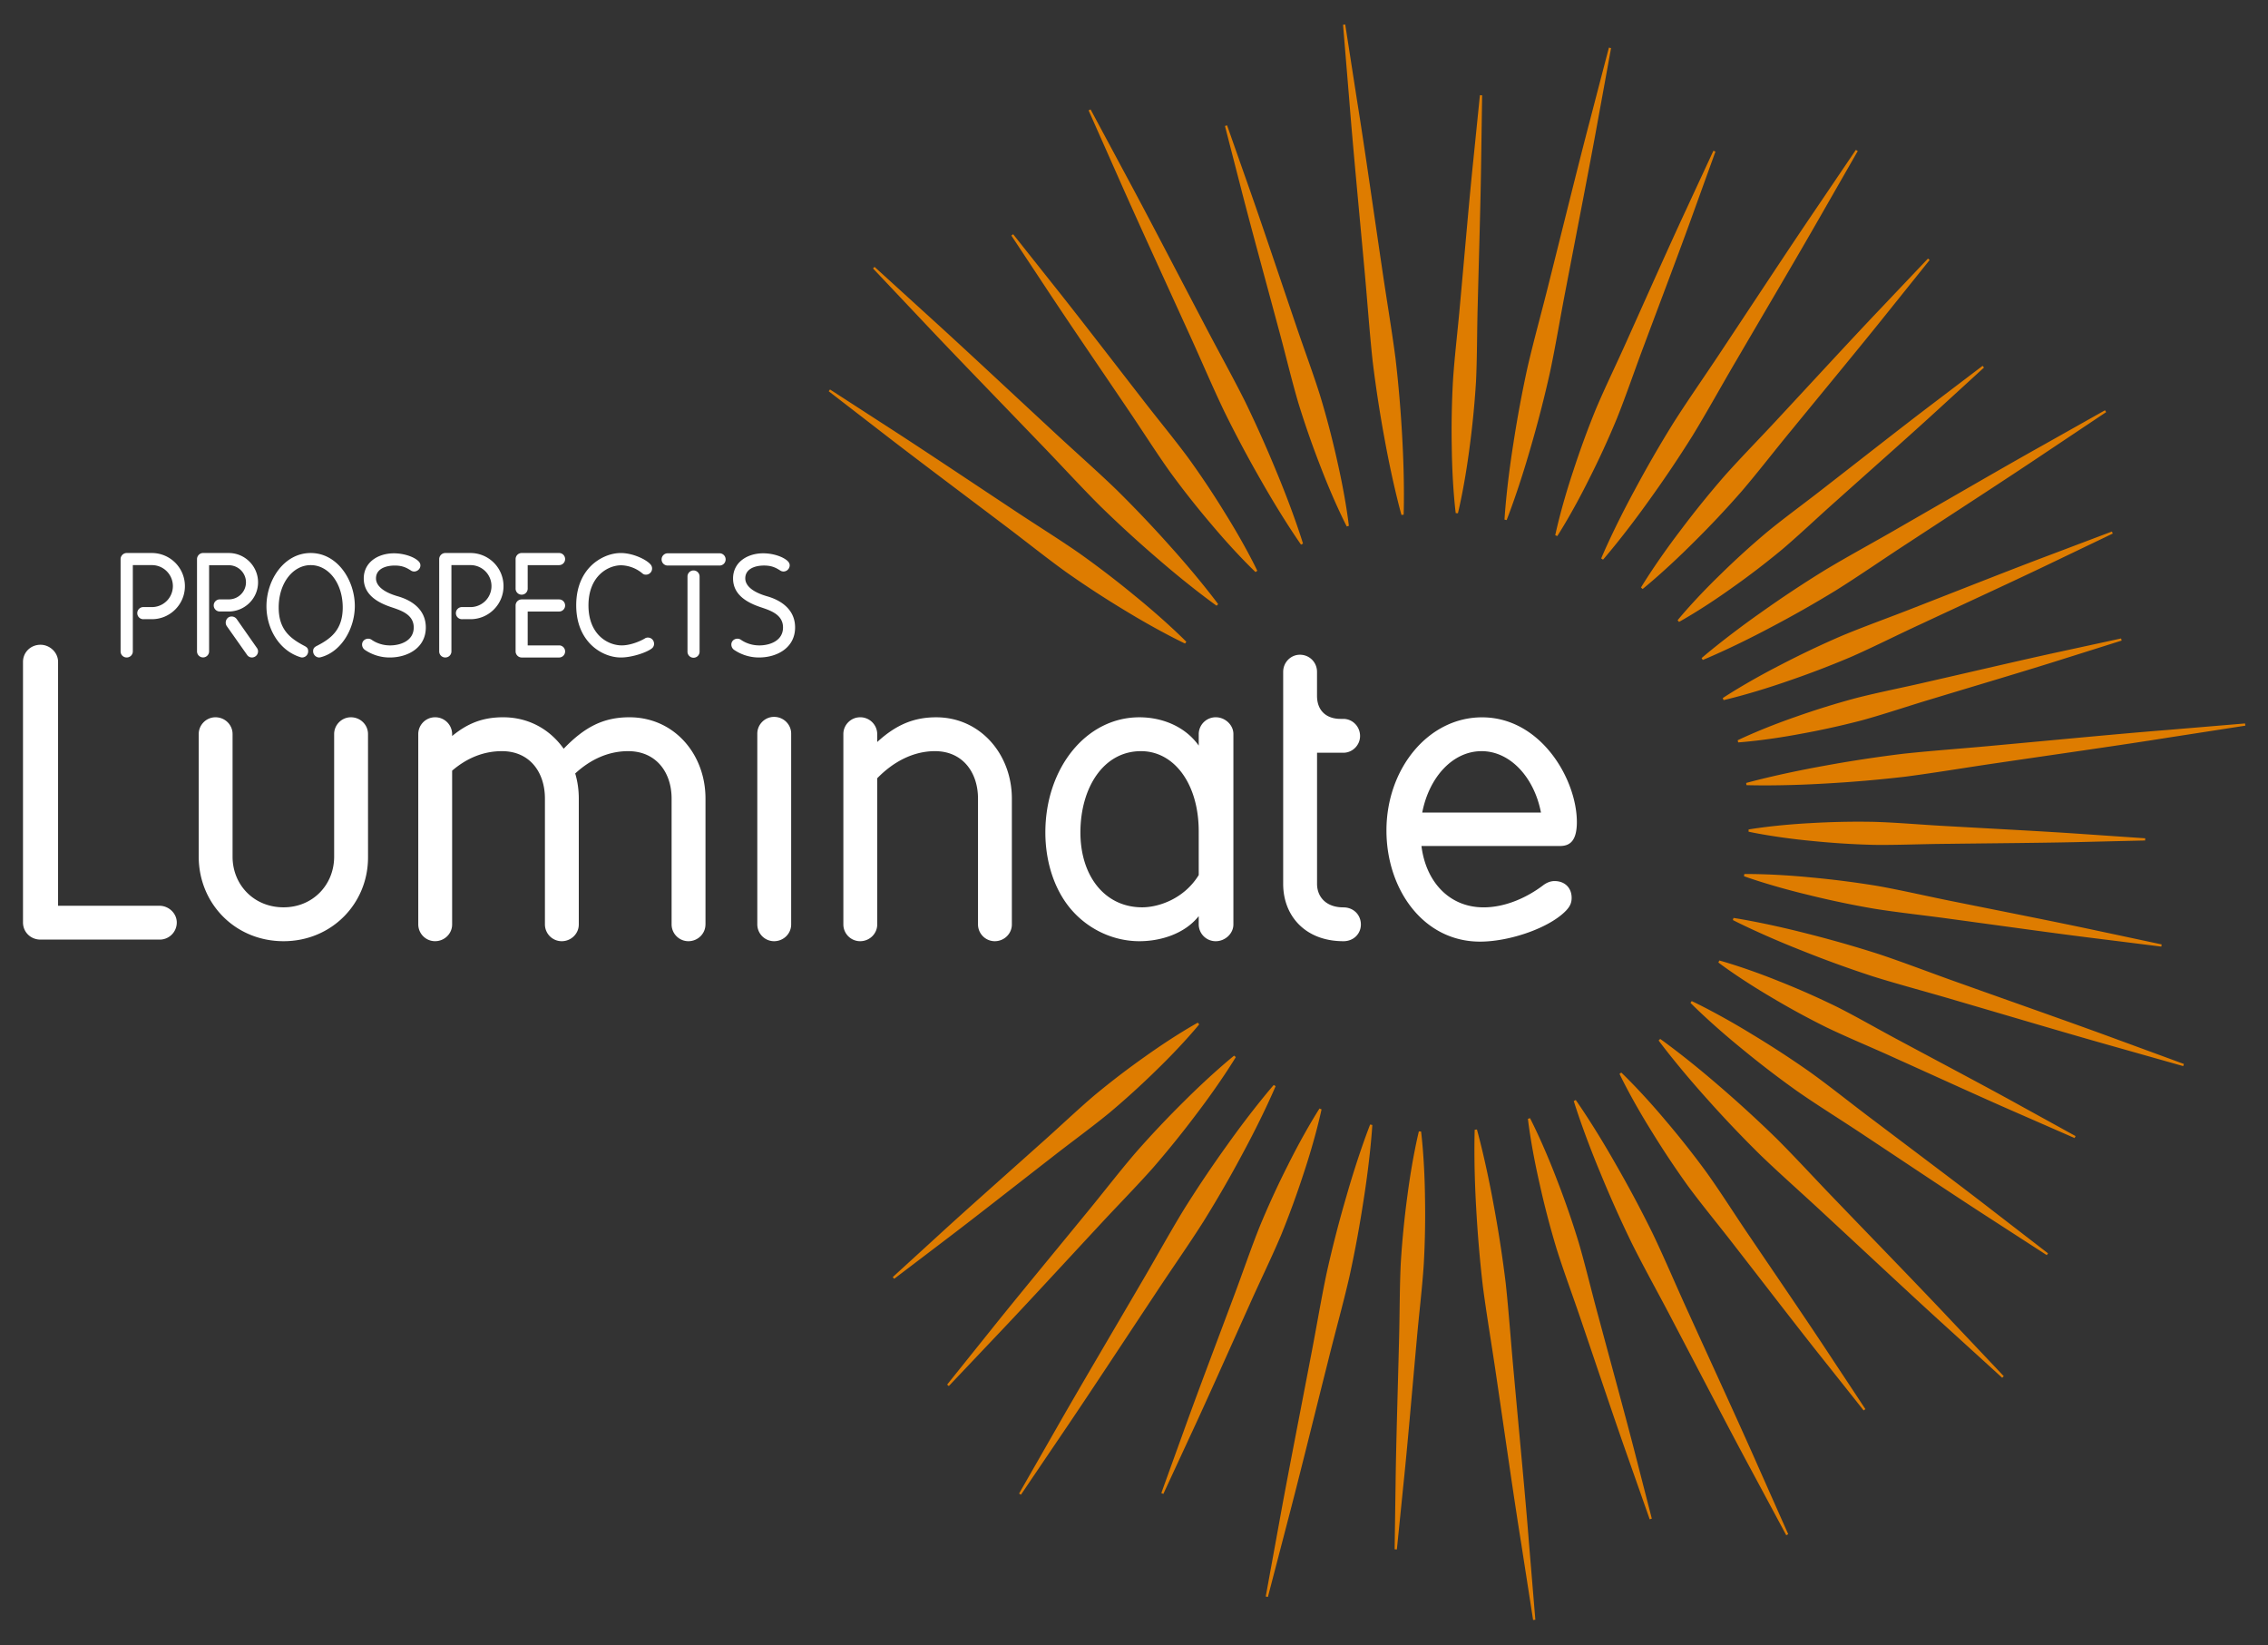
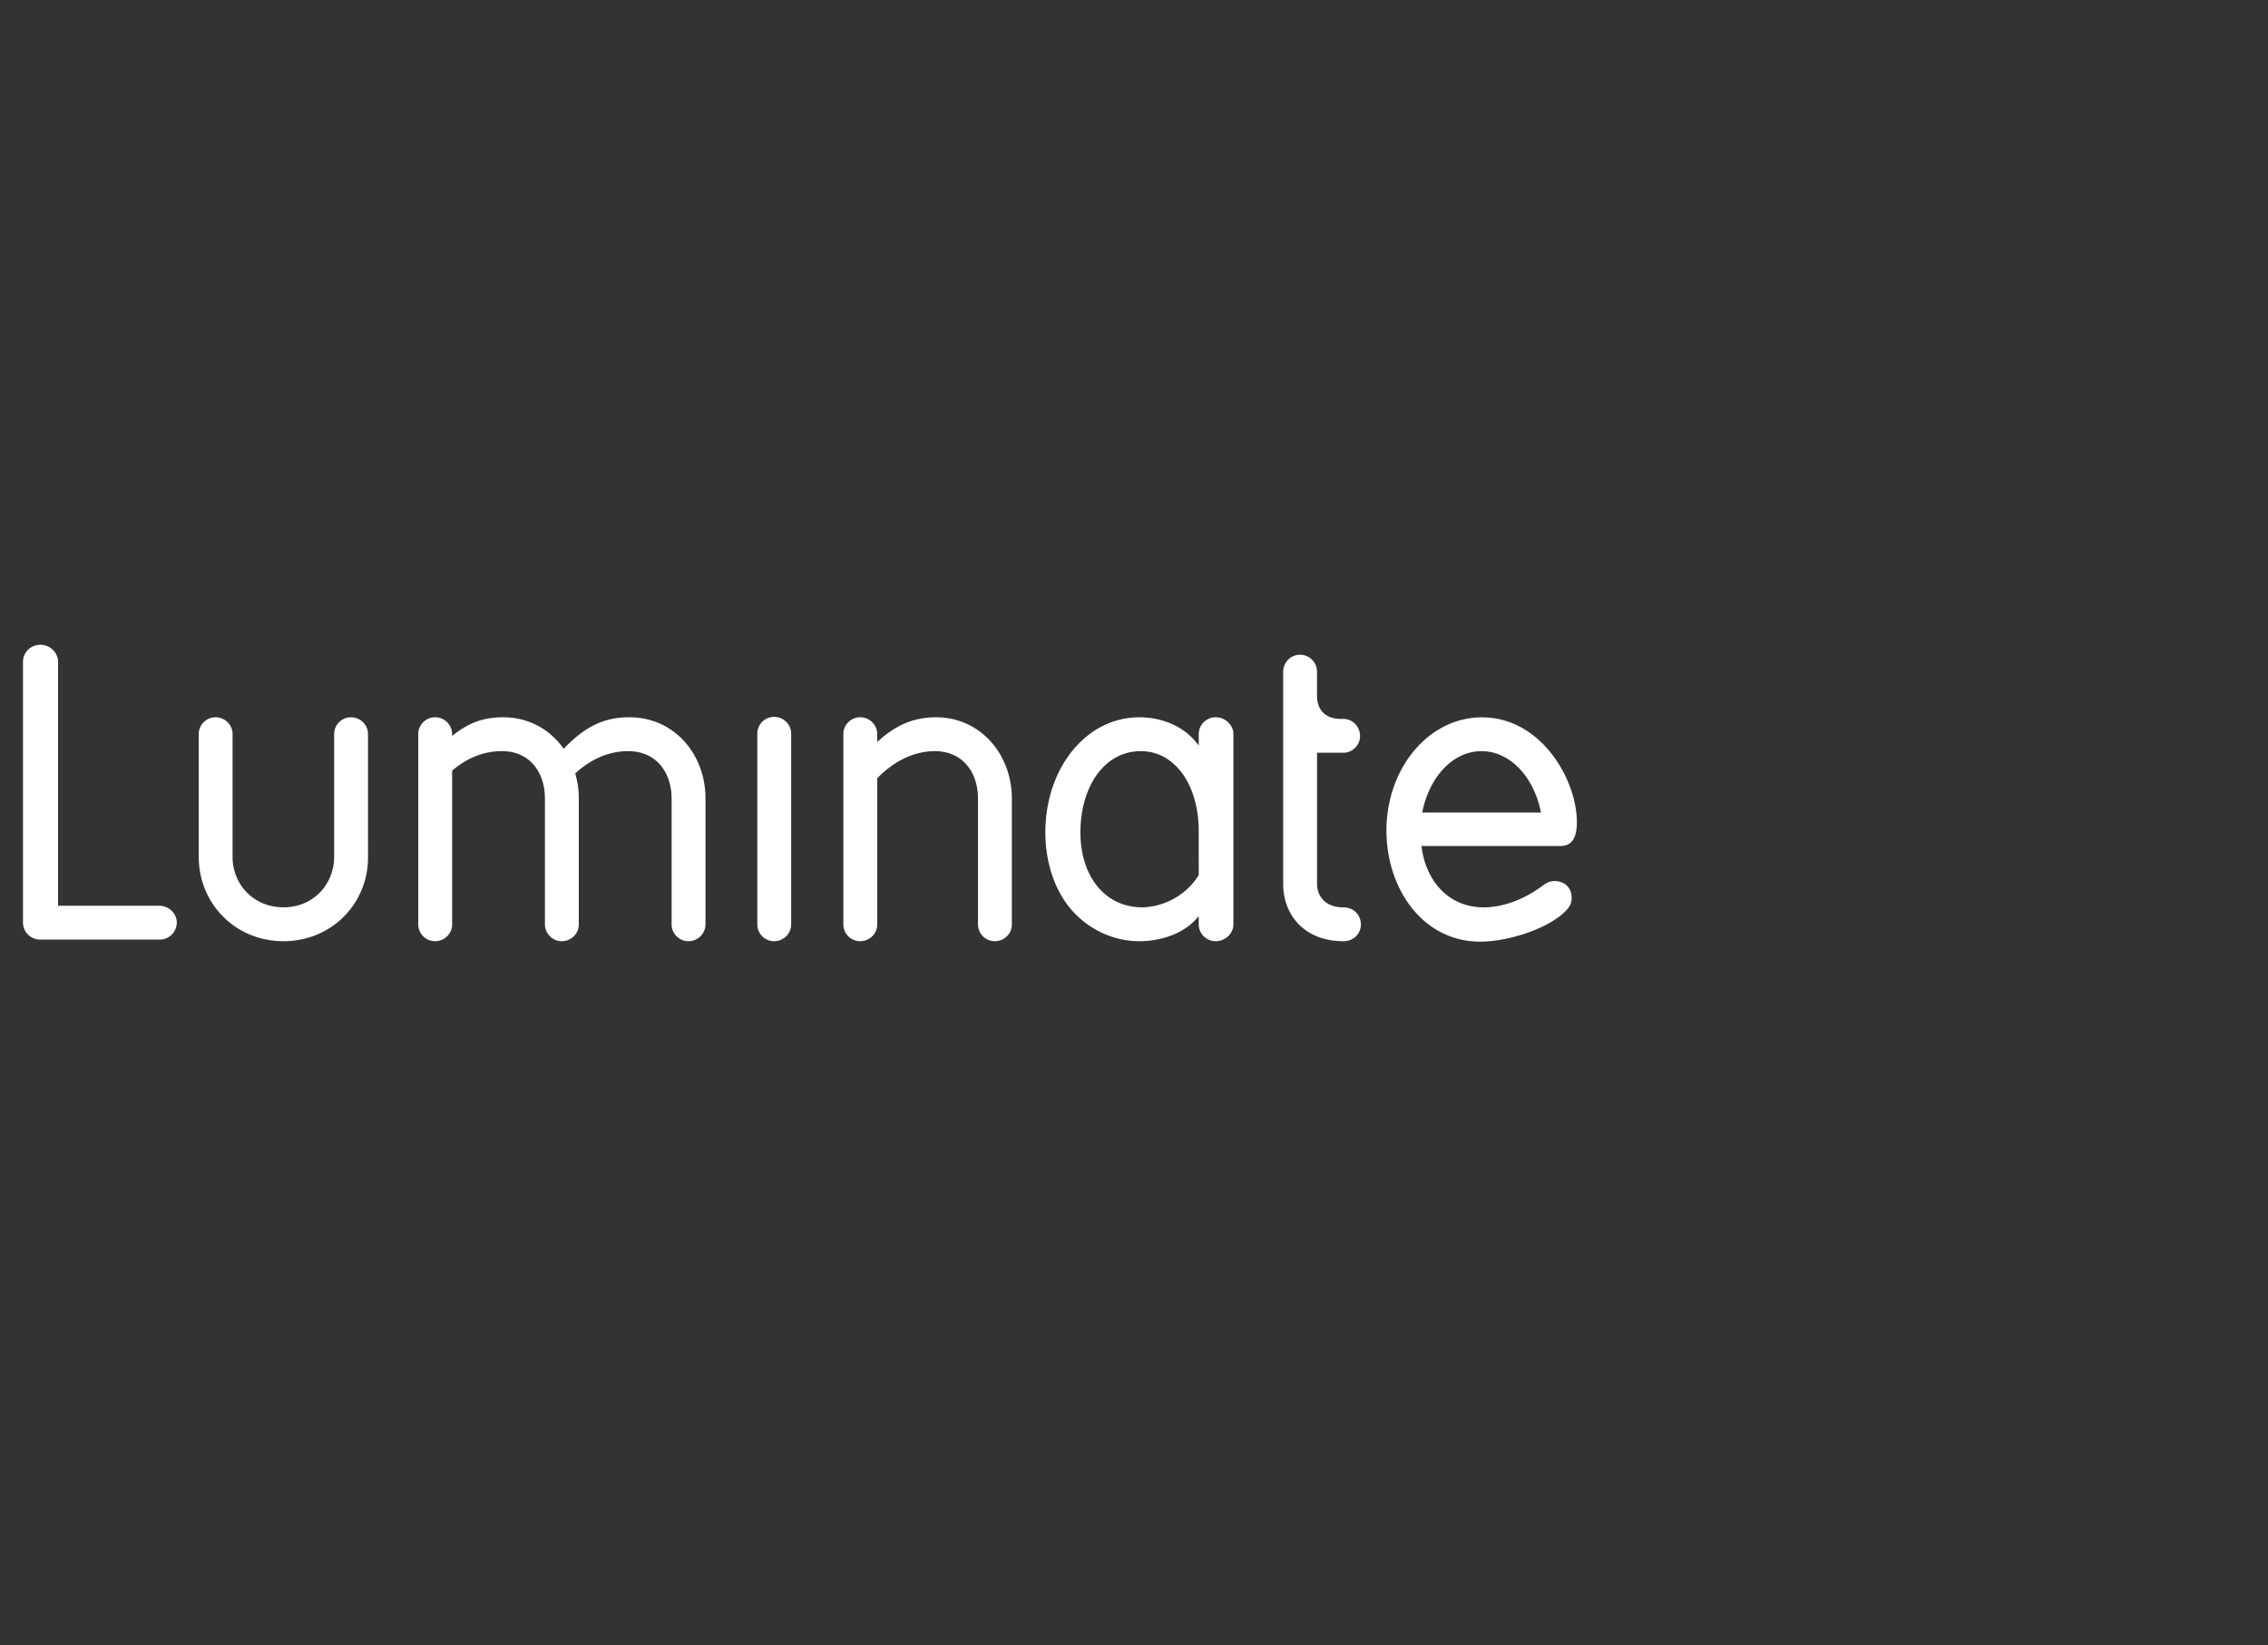
<svg xmlns="http://www.w3.org/2000/svg" version="1.0" width="142" height="103" viewBox="0 0 142 103">
  <rect x="0" y="0" width="142" height="103" fill="#333333" stroke="none" />
  <path d="M9.97 58.82H2.538c-.623 0-1.098-.475-1.098-1.072V41.435c0-.598.475-1.072 1.098-1.072.574 0 1.098.474 1.098 1.072V56.7H9.97c.599 0 1.098.475 1.098 1.05a1.07 1.07 0 01-1.098 1.07m13.072-5.19c.025 2.92-2.27 5.29-5.288 5.29-3.043 0-5.312-2.37-5.312-5.29v-7.68c0-.574.474-1.048 1.047-1.048.599 0 1.072.474 1.072 1.048v7.681c0 1.746 1.322 3.168 3.192 3.168 1.846 0 3.168-1.422 3.168-3.168v-7.68c0-.575.474-1.049 1.048-1.049.599 0 1.072.474 1.072 1.048l.001 7.68zm21.127 4.243c0 .574-.474 1.047-1.072 1.047a1.054 1.054 0 01-1.048-1.047v-7.882c0-1.646-.972-2.968-2.719-2.968-1.247 0-2.369.524-3.316 1.397.149.5.224 1.022.224 1.571v7.882c0 .574-.474 1.047-1.072 1.047a1.054 1.054 0 01-1.048-1.047v-7.882c0-1.646-.948-2.968-2.693-2.968-1.172 0-2.22.45-3.117 1.222v9.627c0 .574-.474 1.047-1.073 1.047a1.053 1.053 0 01-1.047-1.047V45.95c0-.574.474-1.048 1.047-1.048a1.06 1.06 0 011.073 1.048v.125c.973-.798 1.92-1.173 3.192-1.173 1.621 0 2.943.773 3.792 1.97 1.296-1.346 2.469-1.97 4.115-1.97 2.793 0 4.764 2.295 4.764 5.088v7.883h-.002zm5.366 0c0 .574-.474 1.047-1.072 1.047a1.053 1.053 0 01-1.048-1.047V45.925c0-.574.474-1.048 1.048-1.048.599 0 1.072.474 1.072 1.048v11.948zm13.818 0c0 .574-.474 1.047-1.073 1.047a1.053 1.053 0 01-1.047-1.047v-7.882c0-1.622-.948-2.968-2.694-2.968-1.372 0-2.619.673-3.616 1.696v9.154c0 .574-.474 1.047-1.073 1.047a1.052 1.052 0 01-1.047-1.047V45.95c0-.574.474-1.048 1.047-1.048a1.06 1.06 0 011.073 1.048v.5c1.197-1.099 2.319-1.547 3.691-1.547 2.769 0 4.739 2.32 4.739 5.088v7.882zm13.87 0c0 .574-.523 1.047-1.099 1.047a1.059 1.059 0 01-1.072-1.047v-.523c-.872 1.1-2.37 1.57-3.716 1.57-1.547 0-3.094-.674-4.19-1.896-1.098-1.222-1.696-3.019-1.696-4.913 0-4.016 2.544-7.208 5.887-7.208 1.396 0 2.845.55 3.716 1.771v-.724a1.06 1.06 0 011.072-1.048c.574 0 1.098.474 1.098 1.048v11.923zm-2.171-5.836c0-2.944-1.521-5.014-3.616-5.014-2.37 0-3.791 2.32-3.791 5.088 0 2.72 1.521 4.688 3.866 4.688 1.022 0 2.619-.522 3.542-2.02l-.001-2.742zm9.055 6.883c-2.368 0-3.767-1.57-3.767-3.592V42.06c0-.599.476-1.073 1.048-1.073.6 0 1.071.475 1.071 1.073v1.497c0 .947.601 1.446 1.474 1.446h.174c.574 0 1.047.474 1.047 1.072 0 .573-.473 1.048-1.047 1.048h-1.646v8.206c0 .8.549 1.473 1.646 1.473.647 0 1.098.476 1.098 1.072 0 .573-.447 1.047-1.098 1.047m13.57-5.961h-8.679c.273 2.218 1.721 3.841 3.891 3.841 1.348 0 2.693-.6 3.717-1.373.225-.174.474-.273.724-.273.647 0 1.071.426 1.071 1.05 0 .371-.148.572-.323.771-1.022 1.098-3.542 1.97-5.412 1.97-3.567 0-5.86-3.292-5.86-6.958 0-3.866 2.616-7.083 5.984-7.083 3.691 0 5.938 3.891 5.938 6.56-.003 1.195-.453 1.494-1.051 1.494zm-1.197-2.097c-.424-2.195-1.92-3.84-3.717-3.84-1.82 0-3.291 1.646-3.716 3.841h7.433z" fill="#FFF" />
-   <path d="M92.521 19.076c.082-3.275.185-6.552.215-9.011.035-2.458.061-4.097.061-4.097l-.139-.009-.414 4.079c-.254 2.445-.53 5.71-.828 8.976-.14 1.631-.344 3.259-.443 4.792a55.62 55.62 0 00-.077 4.2c.03 2.462.247 4.116.247 4.116l.138.008s.404-1.618.722-4.061a57.9 57.9 0 00.41-4.181c.074-1.533.06-3.174.108-4.812m1.81 13.481s.712-1.78 1.495-4.512a76.852 76.852 0 001.21-4.695c.37-1.733.673-3.604 1.038-5.461.711-3.717 1.441-7.428 1.947-10.222.51-2.793.848-4.655.848-4.655l-.135-.03s-.479 1.832-1.194 4.579c-.722 2.746-1.625 6.419-2.547 10.09-.454 1.837-.968 3.659-1.364 5.388a76.465 76.465 0 00-.883 4.769c-.445 2.807-.549 4.72-.549 4.72l.134.029zm4.143-2.995c-.768 2.323-1.1 3.945-1.1 3.945l.127.052s.907-1.386 1.995-3.577a54.44 54.44 0 001.741-3.792c.568-1.415 1.09-2.961 1.663-4.483 1.14-3.049 2.297-6.092 3.122-8.39.831-2.297 1.383-3.829 1.383-3.829l-.127-.052s-.686 1.477-1.712 3.694c-1.033 2.214-2.353 5.188-3.688 8.157-.662 1.487-1.38 2.949-1.973 4.355a56.633 56.633 0 00-1.43 3.92m3.856 1.146c-1.35 2.489-2.08 4.252-2.08 4.252l.116.074s1.26-1.435 2.902-3.74a74.607 74.607 0 002.695-4.009c.922-1.506 1.828-3.16 2.785-4.784 1.901-3.254 3.82-6.498 5.221-8.954l2.344-4.091-.118-.073-2.642 3.903c-1.59 2.34-3.658 5.49-5.742 8.631-1.037 1.573-2.125 3.115-3.069 4.607a74.924 74.924 0 00-2.412 4.184m5.606-.873a61.724 61.724 0 00-2.752 3.408c-1.555 2.044-2.443 3.536-2.443 3.536l.105.092s1.354-1.083 3.172-2.9a60.64 60.64 0 003.003-3.188c1.044-1.216 2.085-2.574 3.174-3.892 2.166-2.645 4.345-5.277 5.946-7.281l2.674-3.334-.104-.09-2.94 3.101c-1.77 1.857-4.08 4.373-6.408 6.877-1.159 1.256-2.364 2.473-3.427 3.671m2.723 3.453a51.276 51.276 0 00-2.95 2.68c-1.68 1.626-2.675 2.86-2.675 2.86l.088.105s1.393-.756 3.295-2.117a50.823 50.823 0 003.164-2.421c1.111-.944 2.236-2.022 3.4-3.052 2.316-2.073 4.646-4.13 6.367-5.71 1.723-1.574 2.87-2.625 2.87-2.625l-.089-.106-3.098 2.353c-1.86 1.408-4.305 3.331-6.762 5.239-1.22.958-2.483 1.871-3.61 2.794m3.53 2.445a72.594 72.594 0 00-3.958 2.626c-2.277 1.604-3.693 2.837-3.693 2.837l.072.118s1.741-.705 4.201-2.011a71.97 71.97 0 004.131-2.343c1.473-.92 2.995-1.981 4.55-2.99 3.101-2.031 6.212-4.044 8.52-5.595l3.854-2.575-.072-.117-4.039 2.273c-2.428 1.359-5.63 3.224-8.845 5.071-1.6.93-3.237 1.807-4.722 2.706m5.663 2.309c-1.542.61-3.106 1.162-4.539 1.761a58.518 58.518 0 00-3.837 1.823c-2.217 1.136-3.615 2.075-3.615 2.075l.053.127s1.646-.367 3.998-1.184a59.205 59.205 0 003.97-1.516c1.421-.623 2.9-1.375 4.405-2.068 3.004-1.403 6.016-2.786 8.256-3.866l3.737-1.792-.054-.127-3.877 1.466c-2.329.874-5.41 2.098-8.497 3.301m.82 4.645c-1.512.354-3.039.648-4.449 1.009a50.928 50.928 0 00-3.803 1.181c-2.207.766-3.625 1.465-3.625 1.465l.034.133s1.58-.099 3.874-.529a51.392 51.392 0 003.89-.858c1.402-.386 2.876-.888 4.364-1.333 2.973-.9 5.951-1.781 8.174-2.487 2.224-.699 3.705-1.167 3.705-1.167l-.035-.133-3.797.824c-2.28.492-5.303 1.204-8.332 1.895m-1.539 4.502a83.414 83.414 0 00-4.98.762c-2.908.525-4.825 1.063-4.825 1.063l.017.137s1.987.073 4.938-.101a82.646 82.646 0 005.021-.431c1.828-.238 3.771-.567 5.718-.85 3.892-.574 7.786-1.123 10.7-1.589l4.86-.753-.017-.138-4.9.41c-2.943.232-6.857.613-10.775.971-1.96.185-3.924.321-5.757.519m-31.25-14.967s.076-1.955-.09-4.853a79.997 79.997 0 00-.42-4.935c-.234-1.795-.56-3.703-.839-5.614-.565-3.823-1.106-7.65-1.567-10.513-.444-2.865-.742-4.774-.742-4.774l-.137.016.398 4.815c.227 2.891.6 6.737.95 10.586.177 1.924.31 3.854.505 5.653a79.36 79.36 0 00.752 4.896c.518 2.855 1.052 4.737 1.052 4.737l.138-.014zm-7.836-11.659c.433 1.58.806 3.178 1.24 4.651.45 1.468.934 2.819 1.381 3.967.881 2.301 1.654 3.778 1.654 3.778l.131-.041s-.179-1.658-.729-4.059a55.509 55.509 0 00-1.062-4.064c-.459-1.465-1.038-3-1.56-4.554-1.057-3.103-2.094-6.211-2.914-8.528l-1.36-3.866-.133.04 1.021 3.969c.612 2.383 1.481 5.542 2.331 8.707m-5.675.152c.79 1.72 1.524 3.465 2.291 5.063a75.917 75.917 0 002.281 4.281c1.403 2.472 2.513 4.034 2.513 4.034l.125-.062s-.552-1.835-1.644-4.459a77.333 77.333 0 00-1.979-4.427c-.793-1.587-1.72-3.239-2.592-4.917-1.76-3.35-3.5-6.711-4.848-9.209l-2.238-4.17-.125.061s.77 1.73 1.92 4.325c1.146 2.598 2.73 6.036 4.296 9.48m-3.797 4.848c.918 1.344 1.785 2.724 2.67 3.965a56.05 56.05 0 002.584 3.277c1.573 1.873 2.78 3.007 2.78 3.007l.111-.081s-.705-1.499-1.998-3.575a54.666 54.666 0 00-2.312-3.473c-.907-1.227-1.95-2.479-2.942-3.77-1.997-2.57-3.979-5.152-5.503-7.061-1.52-1.913-2.53-3.188-2.53-3.188l-.114.082 2.245 3.395c1.345 2.04 3.185 4.724 5.01 7.422m-5.5 2.145c1.312 1.352 2.581 2.749 3.833 3.995a75.624 75.624 0 003.563 3.261c2.138 1.855 3.7 2.954 3.7 2.954l.097-.099s-1.129-1.542-3.023-3.645a75.83 75.83 0 00-3.327-3.5c-1.27-1.228-2.69-2.47-4.067-3.756-2.765-2.563-5.516-5.139-7.61-7.039l-3.486-3.172-.097.098 3.236 3.425c1.94 2.061 4.57 4.761 7.181 7.478m-2.314 5.077c1.367 1.025 2.7 2.1 4 3.036a61.751 61.751 0 003.668 2.393c2.193 1.338 3.766 2.072 3.766 2.072l.08-.112s-1.215-1.241-3.207-2.863a61.146 61.146 0 00-3.477-2.666c-1.314-.915-2.77-1.813-4.192-2.762-2.85-1.887-5.689-3.79-7.845-5.179l-3.589-2.323-.08.112 3.384 2.613c2.03 1.572 4.764 3.617 7.492 5.679m37.308 49.606c-.432-1.58-.807-3.18-1.24-4.65a56.239 56.239 0 00-1.38-3.967c-.882-2.301-1.655-3.776-1.655-3.776l-.132.041s.18 1.655.73 4.058a54.99 54.99 0 001.061 4.063c.458 1.466 1.038 3 1.56 4.555 1.057 3.104 2.093 6.211 2.914 8.529l1.36 3.866.132-.043-1.02-3.969c-.61-2.382-1.48-5.541-2.33-8.707m5.674-.151c-.79-1.719-1.523-3.467-2.29-5.064a75.125 75.125 0 00-2.282-4.279c-1.402-2.473-2.513-4.035-2.513-4.035l-.124.063s.553 1.835 1.645 4.457a75.234 75.234 0 001.98 4.429c.79 1.588 1.72 3.237 2.591 4.916 1.76 3.352 3.5 6.711 4.848 9.211 1.344 2.5 2.238 4.168 2.238 4.168l.125-.063s-.77-1.729-1.92-4.322c-1.148-2.601-2.732-6.037-4.298-9.481m3.797-4.847c-.918-1.346-1.783-2.726-2.67-3.967a55.626 55.626 0 00-2.584-3.275c-1.572-1.873-2.779-3.008-2.779-3.008l-.11.082s.702 1.498 1.996 3.574a56.593 56.593 0 002.312 3.475c.907 1.226 1.95 2.479 2.942 3.769 1.998 2.569 3.98 5.153 5.504 7.063 1.521 1.912 2.53 3.188 2.53 3.188l.111-.082s-.896-1.357-2.246-3.396c-1.342-2.045-3.182-4.728-5.006-7.423m5.5-2.146c-1.313-1.353-2.582-2.748-3.834-3.996a77.519 77.519 0 00-3.563-3.263c-2.139-1.854-3.699-2.951-3.699-2.951l-.098.1s1.13 1.539 3.022 3.645a74.276 74.276 0 003.327 3.5c1.271 1.228 2.69 2.47 4.066 3.757 2.767 2.562 5.515 5.14 7.611 7.038 2.092 1.902 3.484 3.173 3.484 3.173l.098-.101s-1.295-1.371-3.238-3.424c-1.936-2.061-4.564-4.762-7.176-7.478m2.314-5.078c-1.369-1.024-2.699-2.099-4-3.036a61.928 61.928 0 00-3.67-2.393c-2.19-1.34-3.766-2.072-3.766-2.072l-.078.113s1.215 1.24 3.205 2.861a61.41 61.41 0 003.478 2.666c1.313.916 2.771 1.813 4.192 2.762 2.851 1.889 5.688 3.791 7.844 5.18l3.588 2.322.08-.111-3.385-2.611c-2.025-1.573-4.762-3.618-7.488-5.681m1.66-4.981c-1.375-.728-2.719-1.513-4.02-2.166a50.898 50.898 0 00-3.647-1.611c-2.17-.875-3.7-1.283-3.7-1.283l-.062.125s1.256.965 3.271 2.15a50.037 50.037 0 003.5 1.91c1.312.633 2.753 1.223 4.168 1.867 2.836 1.278 5.663 2.573 7.803 3.504l3.563 1.559.061-.123s-1.362-.752-3.405-1.877c-2.039-1.132-4.789-2.584-7.532-4.055m3.768-3.614c-1.748-.615-3.477-1.288-5.125-1.838a73.28 73.28 0 00-4.566-1.305c-2.696-.691-4.556-.968-4.556-.968l-.042.132s1.666.865 4.256 1.887a71.534 71.534 0 004.465 1.625c1.656.522 3.451.99 5.23 1.519 3.558 1.042 7.106 2.099 9.787 2.851l4.46 1.262.042-.135-4.35-1.597c-2.612-.962-6.109-2.187-9.6-3.433m-13.571-6.859l-.022.137s1.582.582 4.003 1.164a57.75 57.75 0 004.156.871c1.533.245 3.187.416 4.824.645 3.285.445 6.567.908 9.037 1.212 2.467.307 4.111.514 4.111.514l.021-.137s-1.62-.347-4.054-.863c-2.432-.522-5.683-1.161-8.933-1.815-1.626-.322-3.24-.703-4.77-.976a59.624 59.624 0 00-4.215-.541c-2.475-.242-4.158-.211-4.158-.211m4.13-2.081c1.164.119 2.52.22 3.975.255 1.455.02 3.01-.054 4.561-.064 3.108-.04 6.215-.059 8.547-.118l3.881-.093.005-.137-3.875-.264c-2.326-.164-5.429-.321-8.529-.497-1.552-.081-3.103-.224-4.556-.267-1.454-.03-2.814.01-3.98.078-2.333.122-3.892.398-3.892.398l-.003.138c-.003.001 1.542.345 3.866.571M94.781 85.99c-.179-1.922-.313-3.852-.507-5.652a78.556 78.556 0 00-.753-4.896c-.518-2.854-1.05-4.734-1.05-4.734l-.14.016s-.076 1.955.09 4.854c.08 1.449.21 3.137.42 4.934.233 1.797.561 3.703.838 5.614.565 3.825 1.105 7.649 1.567 10.515l.742 4.772.14-.017-.4-4.816c-.224-2.892-.599-6.738-.947-10.59m-5.807-15.158l-.139-.007s-.406 1.616-.722 4.06a57.943 57.943 0 00-.41 4.18c-.075 1.535-.063 3.176-.108 4.814-.082 3.275-.187 6.551-.217 9.01-.035 2.459-.06 4.098-.06 4.098l.14.009s.166-1.629.412-4.078c.256-2.444.531-5.711.827-8.976.142-1.631.345-3.26.445-4.793.087-1.533.1-2.967.077-4.201-.03-2.462-.245-4.116-.245-4.116m-4.681 4.076a75.898 75.898 0 00-1.212 4.697c-.37 1.731-.673 3.604-1.038 5.461-.71 3.715-1.443 7.428-1.947 10.223l-.848 4.654.135.029s.48-1.83 1.193-4.576c.725-2.748 1.625-6.42 2.55-10.092.452-1.836.966-3.66 1.362-5.388.381-1.731.668-3.364.883-4.769.443-2.809.55-4.723.55-4.723l-.136-.029c0 .001-.712 1.783-1.492 4.513m-2.651-1.515c.768-2.322 1.1-3.945 1.1-3.945l-.128-.053s-.905 1.387-1.995 3.578a54.776 54.776 0 00-1.74 3.789c-.569 1.416-1.09 2.963-1.664 4.484-1.14 3.051-2.297 6.093-3.12 8.391-.833 2.299-1.384 3.83-1.384 3.83l.127.053 1.711-3.694c1.033-2.214 2.353-5.188 3.688-8.156.662-1.487 1.381-2.95 1.974-4.354a57.628 57.628 0 001.431-3.923m-3.857-1.147c1.348-2.49 2.082-4.252 2.082-4.252l-.117-.074s-1.26 1.434-2.902 3.741a76.54 76.54 0 00-2.695 4.007c-.923 1.506-1.828 3.162-2.786 4.785-1.902 3.255-3.82 6.498-5.22 8.953l-2.343 4.092.118.072s1.057-1.563 2.642-3.902c1.59-2.34 3.658-5.49 5.741-8.629 1.035-1.575 2.125-3.117 3.068-4.609a73.343 73.343 0 002.412-4.184m-5.605.873a62.575 62.575 0 002.751-3.408c1.555-2.045 2.443-3.535 2.443-3.535l-.105-.092s-1.355 1.083-3.172 2.898a62.278 62.278 0 00-3.004 3.188c-1.043 1.216-2.084 2.574-3.173 3.892-2.166 2.646-4.345 5.276-5.946 7.281l-2.673 3.334.104.092 2.941-3.103c1.77-1.856 4.081-4.373 6.408-6.877 1.158-1.256 2.363-2.473 3.425-3.67m-2.722-3.453a51.308 51.308 0 002.951-2.68c1.68-1.627 2.674-2.859 2.674-2.859l-.088-.107s-1.393.76-3.294 2.117a50.563 50.563 0 00-3.167 2.424c-1.11.943-2.234 2.021-3.399 3.051-2.317 2.074-4.647 4.132-6.367 5.711l-2.87 2.623.088.107s1.24-.939 3.097-2.352c1.861-1.408 4.306-3.333 6.762-5.239 1.223-.96 2.486-1.872 3.613-2.796" fill="#DE7C00" />
-   <path d="M7.55 40.776v-5.774c0-.205.17-.383.383-.383H9.51a2.07 2.07 0 012.067 2.076c0 1.14-.927 2.067-2.067 2.067h-.508a.38.38 0 110-.758h.508a1.314 1.314 0 000-2.628H8.316v5.399a.38.38 0 01-.383.383.378.378 0 01-.383-.382m6.762-2.496h-.552a.379.379 0 010-.758h.562c.597 0 1.078-.48 1.078-1.068 0-.587-.48-1.07-1.078-1.07h-1.23v5.392a.378.378 0 11-.757 0v-5.774c0-.205.17-.383.374-.383h1.613c1.016 0 1.835.828 1.835 1.835 0 1.017-.838 1.827-1.845 1.827zm1.773 2.282a.363.363 0 01.072.214.385.385 0 01-.383.382.361.361 0 01-.303-.16l-1.275-1.808a.377.377 0 01-.063-.214c0-.196.143-.383.366-.383a.39.39 0 01.321.162l1.265 1.807zm3.52.196c0-.196.116-.268.276-.347.838-.437 1.577-.99 1.577-2.38 0-1.541-.899-2.654-2.005-2.654-1.104 0-2.004 1.113-2.004 2.654 0 1.373.713 1.925 1.568 2.38.17.089.277.15.277.347a.383.383 0 01-.384.4.31.31 0 01-.097-.017c-1.355-.418-2.13-1.81-2.13-3.19 0-1.64 1.095-3.332 2.77-3.332 1.676 0 2.762 1.71 2.762 3.314 0 1.408-.837 2.869-2.129 3.208a.44.44 0 01-.115.018.392.392 0 01-.366-.401m3.235-.079a.406.406 0 01-.17-.33c0-.214.178-.366.382-.366.072 0 .134.019.196.054.08.054.5.366 1.176.366.66 0 1.48-.294 1.48-1.123 0-.882-.937-1.104-1.516-1.31-.802-.284-1.613-.774-1.613-1.755 0-1.024.9-1.577 1.89-1.577.57 0 1.184.187 1.495.454.116.099.162.196.162.303 0 .223-.197.383-.393.383a.38.38 0 01-.214-.072c-.24-.15-.499-.302-.998-.302-.596 0-1.176.223-1.176.802 0 .187.063.739 1.337 1.114.303.088 1.782.499 1.782 1.959 0 1.275-1.132 1.88-2.255 1.88a2.757 2.757 0 01-1.566-.48m4.659.097v-5.774c0-.205.17-.383.383-.383h1.577a2.07 2.07 0 012.067 2.076c0 1.14-.927 2.067-2.067 2.067h-.507a.38.38 0 110-.758h.507a1.314 1.314 0 000-2.628h-1.194v5.399a.38.38 0 01-.383.383.378.378 0 01-.383-.382m4.784-3.947v-1.827a.38.38 0 01.383-.383h2.344c.204 0 .373.169.373.383a.376.376 0 01-.373.375h-1.97v1.452a.379.379 0 11-.757 0m0 3.947v-2.868a.38.38 0 01.383-.384h2.344c.204 0 .373.169.373.384a.376.376 0 01-.373.374h-1.97v2.12h1.97c.204 0 .373.17.373.375a.378.378 0 01-.373.383h-2.344a.386.386 0 01-.383-.384m4.731-.409c-.428-.42-.936-1.185-.936-2.477s.508-2.058.936-2.477c.517-.5 1.211-.793 1.854-.793.757 0 1.586.4 1.854.704a.385.385 0 01-.286.651c-.107 0-.17-.037-.259-.116a2.16 2.16 0 00-1.284-.472c-.819 0-2.048.668-2.048 2.512 0 1.835 1.22 2.503 2.085 2.503.507 0 1.095-.23 1.434-.427a.347.347 0 01.197-.063c.23 0 .391.178.391.393a.358.358 0 01-.16.302c-.33.25-1.237.552-1.916.552-.65 0-1.345-.285-1.862-.792m4.793-4.964a.38.38 0 01-.383-.383.38.38 0 01.383-.383h3.243a.38.38 0 01.383.383.38.38 0 01-.383.383h-3.243zm1.238 5.373v-4.687a.378.378 0 11.757 0v4.688a.379.379 0 11-.757-.001zm2.914-.097a.409.409 0 01-.169-.33c0-.214.178-.366.383-.366a.39.39 0 01.196.054c.081.054.5.366 1.177.366.66 0 1.48-.294 1.48-1.123 0-.882-.937-1.104-1.516-1.31-.802-.285-1.612-.775-1.612-1.756 0-1.024.9-1.577 1.888-1.577.571 0 1.185.187 1.497.454.115.099.161.196.161.303a.393.393 0 01-.392.383.385.385 0 01-.215-.072c-.24-.15-.499-.302-.998-.302-.597 0-1.176.223-1.176.802 0 .187.063.739 1.336 1.114.304.088 1.783.499 1.783 1.959 0 1.275-1.132 1.88-2.254 1.88a2.759 2.759 0 01-1.569-.48" fill="#FFF" />
</svg>